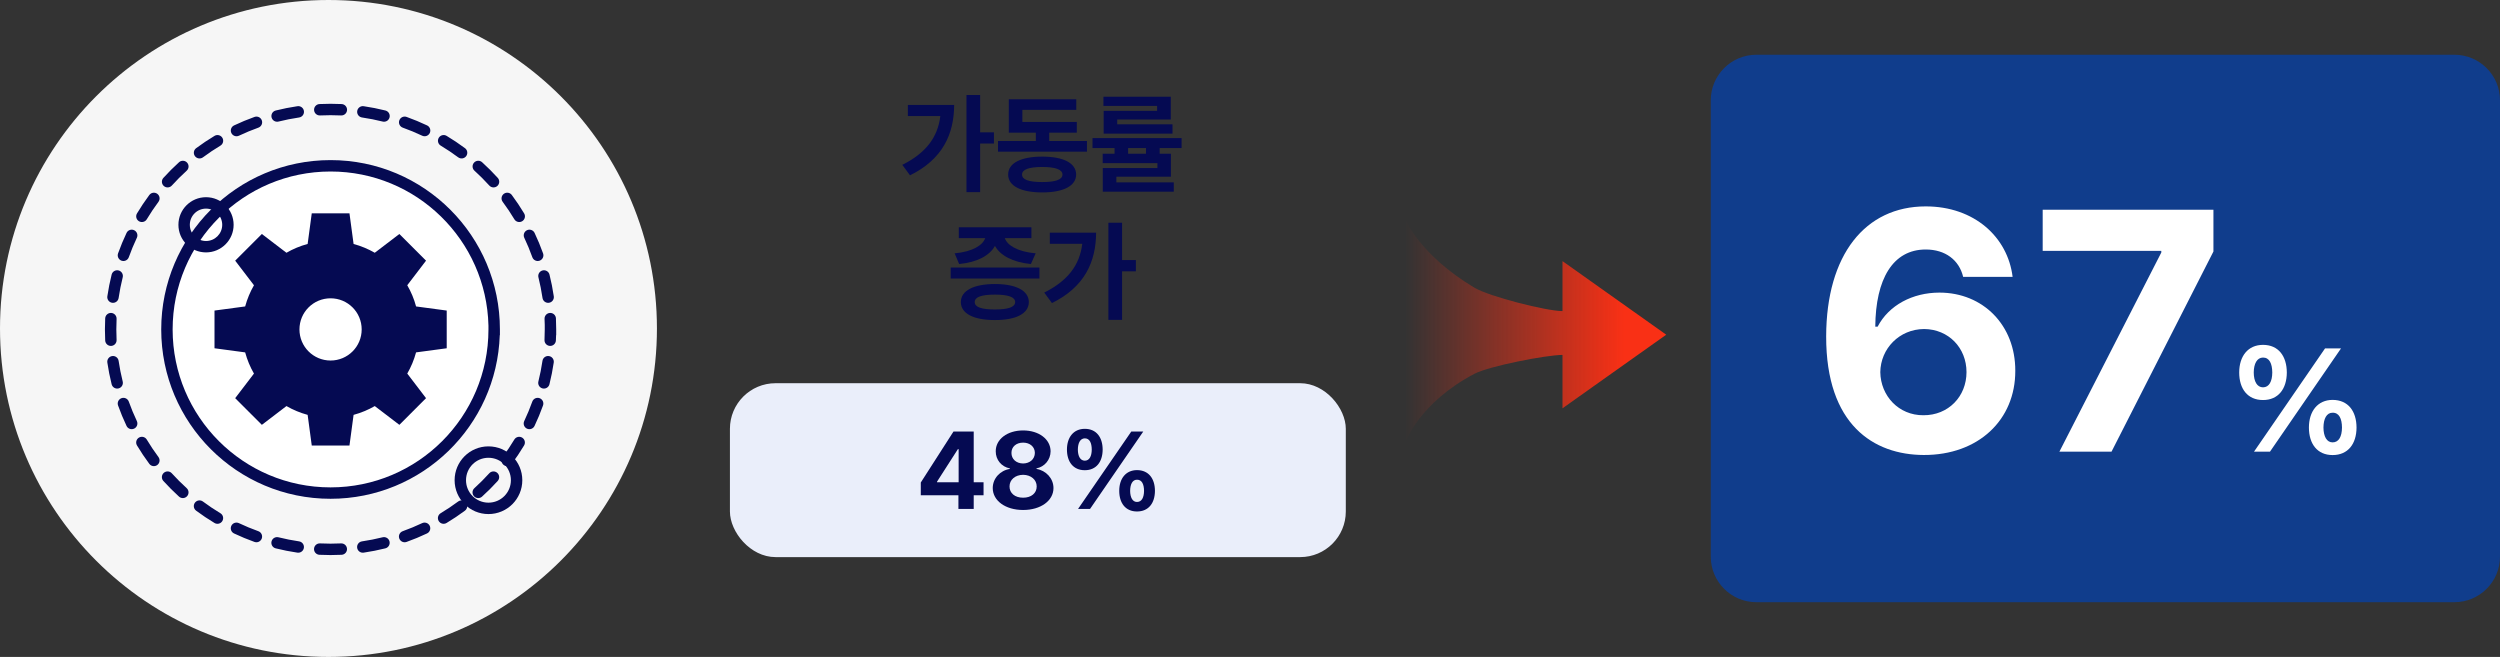
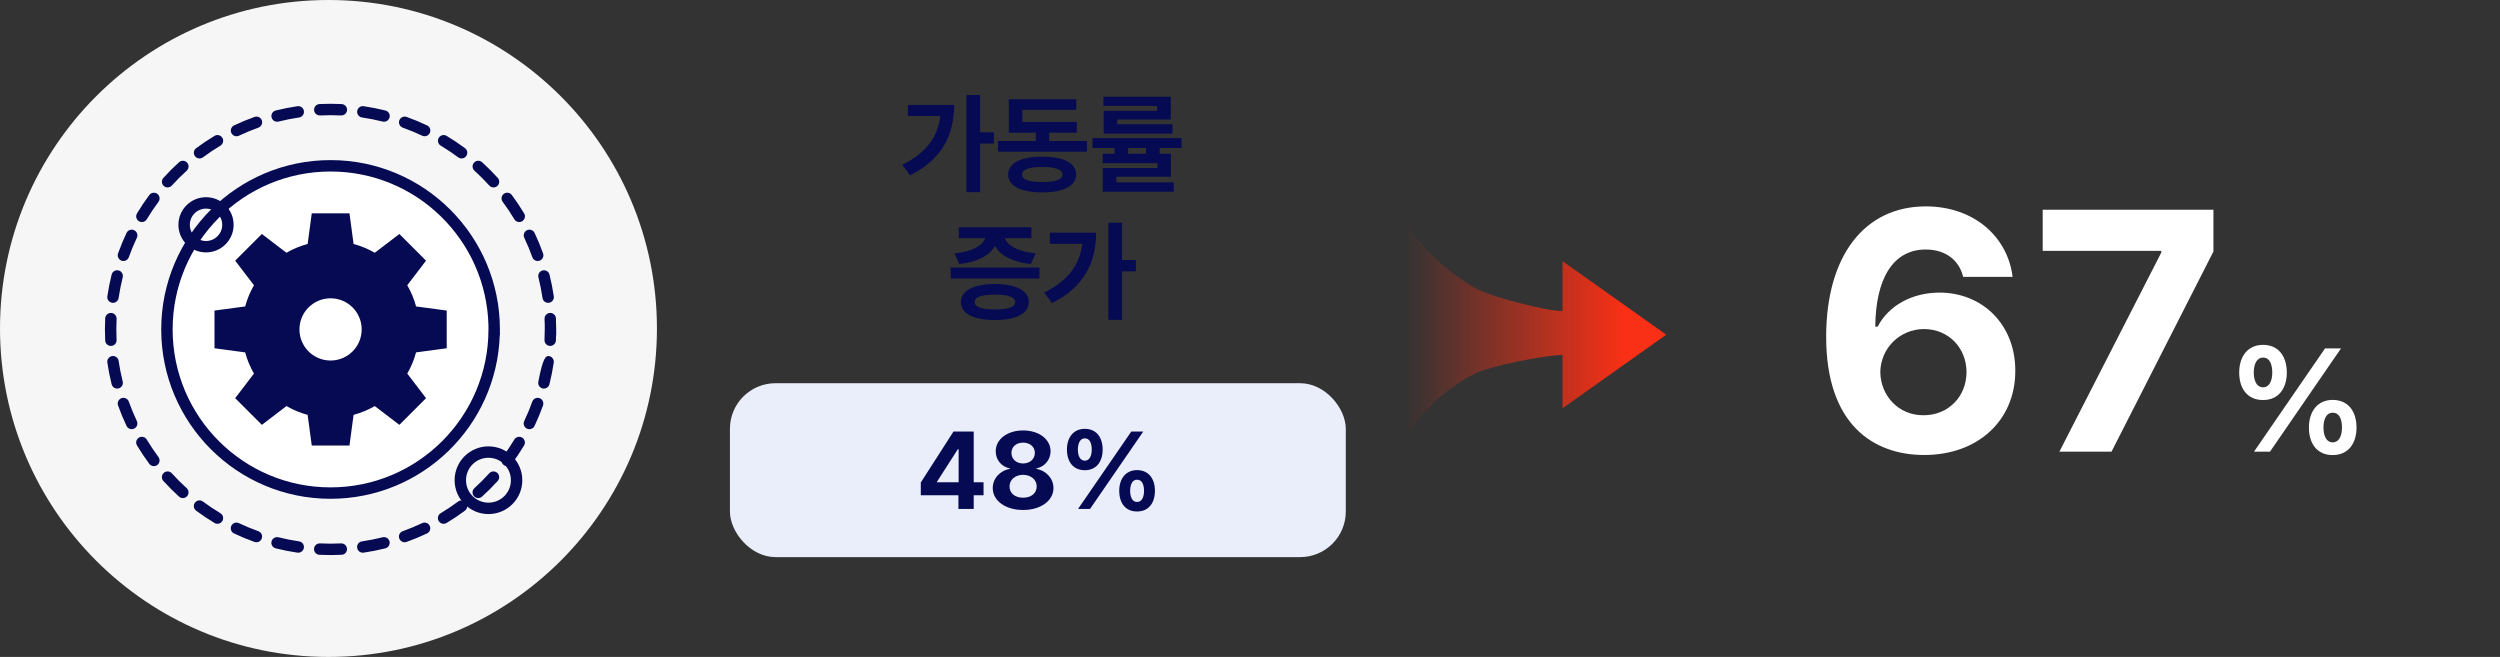
<svg xmlns="http://www.w3.org/2000/svg" width="548" height="144" viewBox="0 0 548 144" fill="none">
  <rect x="0" y="0" width="548" height="144" fill="#333333" stroke="none" />
  <path d="M245.961 48.828V57.008H248.984V59.469H245.961V70.109H242.961V48.828H245.961ZM228.898 64.133C233.949 61.602 236.668 58.203 237.23 53.445H230.117V51.008H240.266C240.242 57.383 237.758 62.902 230.586 66.43L228.898 64.133Z" fill="#050A52" />
  <path d="M227.844 58.648V61.062H208.391V58.648H227.844ZM209.258 55.531C213.266 55.168 215.457 53.703 215.949 52.203H210.172V49.812H226.086V52.203H220.262C220.742 53.691 222.922 55.168 227.023 55.531L225.969 57.875C221.938 57.488 219.23 55.965 218.094 53.902C216.969 55.965 214.285 57.488 210.242 57.875L209.258 55.531ZM210.617 66.219C210.617 63.711 213.43 62.258 218.094 62.258C222.723 62.258 225.5 63.711 225.523 66.219C225.5 68.738 222.723 70.168 218.094 70.156C213.43 70.168 210.617 68.738 210.617 66.219ZM213.664 66.219C213.652 67.32 215.141 67.836 218.094 67.836C220.988 67.836 222.512 67.32 222.523 66.219C222.512 65.106 220.988 64.578 218.094 64.578C215.141 64.578 213.652 65.106 213.664 66.219Z" fill="#050A52" />
  <path d="M259.004 30.273V32.453H254.199V33.695H256.66V38.734H244.707V39.977H257.293V42.016H241.73V36.836H253.707V35.758H241.707V33.695H244.309V32.453H239.48V30.273H259.004ZM241.871 23.219V21.203H256.637V26.195H244.895V27.25H257.012V29.289H241.918V24.297H253.637V23.219H241.871ZM247.285 33.695H251.199V32.453H247.285V33.695Z" fill="#050A52" />
  <path d="M238.262 30.906V33.25H218.762V30.906H227.059V29.078H221.129V21.766H235.918V24.086H224.105V26.734H236.035V29.078H229.988V30.906H238.262ZM220.988 38.266C220.988 35.734 223.801 34.328 228.465 34.328C233.094 34.328 235.871 35.734 235.895 38.266C235.871 40.762 233.094 42.18 228.465 42.18C223.801 42.18 220.988 40.762 220.988 38.266ZM224.035 38.266C224.023 39.379 225.512 39.906 228.465 39.906C231.359 39.906 232.883 39.379 232.895 38.266C232.883 37.164 231.359 36.602 228.465 36.602C225.512 36.602 224.023 37.164 224.035 38.266Z" fill="#050A52" />
  <path d="M214.848 20.828V29.008H217.871V31.469H214.848V42.109H211.848V20.828H214.848ZM197.785 36.133C202.836 33.602 205.555 30.203 206.117 25.445H199.004V23.008H209.152C209.129 29.383 206.645 34.902 199.473 38.43L197.785 36.133Z" fill="#050A52" />
  <rect x="160" y="84" width="135" height="38.117" rx="10" fill="#EAEEFA" />
  <path d="M237.789 103.07C235.246 103.07 233.875 101.219 233.875 98.547C233.875 95.863 235.316 94 237.789 94C240.332 94 241.691 95.863 241.703 98.547C241.691 101.242 240.297 103.07 237.789 103.07ZM236.266 98.547C236.277 100.012 236.805 100.973 237.789 100.984C238.797 100.973 239.301 100.012 239.312 98.547C239.301 97.082 238.844 96.086 237.789 96.086C236.793 96.098 236.277 97.106 236.266 98.547ZM236.312 111.555L247.984 94.586H250.609L238.938 111.555H236.312ZM245.336 107.594C245.336 104.91 246.777 103.059 249.227 103.047C251.793 103.059 253.152 104.91 253.164 107.594C253.152 110.289 251.758 112.117 249.227 112.117C246.707 112.117 245.336 110.266 245.336 107.594ZM247.727 107.594C247.738 109.059 248.266 110.031 249.227 110.031C250.258 110.031 250.762 109.059 250.773 107.594C250.762 106.129 250.293 105.133 249.227 105.156C248.242 105.145 247.738 106.152 247.727 107.594Z" fill="#050A52" />
  <path d="M224.266 111.789C220.387 111.789 217.609 109.75 217.609 106.984C217.609 104.852 219.25 103.117 221.359 102.789V102.672C219.52 102.32 218.254 100.785 218.266 98.922C218.254 96.285 220.797 94.352 224.266 94.352C227.734 94.352 230.277 96.285 230.289 98.922C230.277 100.785 228.977 102.32 227.195 102.672V102.789C229.258 103.117 230.922 104.852 230.922 106.984C230.922 109.75 228.133 111.789 224.266 111.789ZM221.289 106.633C221.277 108.086 222.473 109.105 224.266 109.094C226.059 109.105 227.254 108.086 227.242 106.633C227.254 105.168 225.988 104.09 224.266 104.078C222.543 104.09 221.277 105.156 221.289 106.633ZM221.711 99.273C221.699 100.633 222.766 101.582 224.266 101.594C225.754 101.582 226.832 100.633 226.844 99.273C226.832 97.949 225.777 97.023 224.266 97.023C222.742 97.023 221.699 97.949 221.711 99.273Z" fill="#050A52" />
  <path d="M201.836 108.555V105.766L209.008 94.586H213.438V105.719H215.594V108.555H213.438V111.555H210.086V108.555H201.836ZM205.398 105.719H210.133V98.453H209.969L205.398 105.578V105.719Z" fill="#050A52" />
-   <path d="M375 22C375 16.477 379.477 12 385 12H538C543.523 12 548 16.477 548 22V122C548 127.523 543.523 132 538 132H385C379.477 132 375 127.523 375 122V22Z" fill="#103D8C" />
  <path d="M496.052 87.688C492.661 87.688 490.833 85.219 490.833 81.656C490.833 78.078 492.755 75.594 496.052 75.594C499.442 75.594 501.255 78.078 501.271 81.656C501.255 85.25 499.396 87.688 496.052 87.688ZM494.021 81.656C494.036 83.609 494.739 84.891 496.052 84.906C497.396 84.891 498.067 83.609 498.083 81.656C498.067 79.703 497.458 78.375 496.052 78.375C494.724 78.391 494.036 79.734 494.021 81.656ZM494.083 99L509.646 76.375H513.146L497.583 99H494.083ZM506.114 93.719C506.114 90.141 508.036 87.672 511.302 87.656C514.724 87.672 516.536 90.141 516.552 93.719C516.536 97.312 514.677 99.75 511.302 99.75C507.942 99.75 506.114 97.281 506.114 93.719ZM509.302 93.719C509.317 95.672 510.021 96.969 511.302 96.969C512.677 96.969 513.349 95.672 513.364 93.719C513.349 91.766 512.724 90.438 511.302 90.469C509.989 90.453 509.317 91.797 509.302 93.719Z" fill="white" />
  <path d="M451.419 99.004L473.758 55.352V54.985H447.757V45.977H485.184V55.132L462.845 99.004H451.419Z" fill="white" />
  <path d="M421.683 99.734C410.733 99.698 400.259 93.143 400.296 73.733C400.332 55.826 408.865 45.242 422.122 45.242C432.779 45.242 440.103 51.98 441.165 60.696H430.325C429.446 56.998 426.407 54.69 422.122 54.69C414.908 54.69 411.136 61.172 411.062 71.609H411.575C414.029 66.885 419.266 64.139 425.125 64.139C434.683 64.139 441.788 71.28 441.751 81.277C441.788 92.044 433.658 99.771 421.683 99.734ZM412.161 81.57C412.234 86.77 416.189 91.055 421.609 91.019C427.066 91.055 431.058 86.917 431.058 81.57C431.058 76.26 427.139 72.159 421.756 72.122C416.336 72.159 412.234 76.407 412.161 81.57Z" fill="white" />
  <path d="M323.169 81.949C326.442 80.229 339 77.799 342.5 77.799L342.5 89.5L365.237 73.368L342.5 57.237L342.5 68.191C339 68.191 326.447 65.014 323.169 63.051C311.087 55.808 308 48 308 48L308 97C308 97 311.11 88.286 323.169 81.949Z" fill="url(#paint0_linear_541_766)" />
  <path d="M144 72C144 111.765 111.765 144 72 144C32.236 144 0 111.765 0 72C0 32.236 32.236 0 72 0C111.765 0 144 32.236 144 72Z" fill="#F6F6F6" />
-   <path fill-rule="evenodd" clip-rule="evenodd" d="M72.46 25.25C71.687 25.25 70.918 25.269 70.154 25.306C69.464 25.339 68.878 24.807 68.845 24.117C68.812 23.428 69.344 22.842 70.033 22.808C70.837 22.77 71.646 22.75 72.46 22.75C73.274 22.75 74.083 22.77 74.887 22.808C75.576 22.842 76.109 23.428 76.075 24.117C76.042 24.807 75.456 25.339 74.766 25.306C74.002 25.269 73.233 25.25 72.46 25.25ZM78.3 24.334C78.4 23.651 79.036 23.178 79.719 23.279C81.333 23.516 82.922 23.831 84.481 24.221C85.151 24.388 85.559 25.067 85.391 25.736C85.224 26.406 84.546 26.814 83.876 26.646C82.396 26.277 80.887 25.977 79.355 25.752C78.672 25.652 78.2 25.017 78.3 24.334ZM66.62 24.334C66.721 25.017 66.248 25.652 65.565 25.752C64.033 25.978 62.525 26.277 61.045 26.647C60.375 26.814 59.696 26.407 59.529 25.737C59.362 25.067 59.769 24.389 60.439 24.221C61.999 23.832 63.587 23.516 65.202 23.279C65.885 23.178 66.52 23.651 66.62 24.334ZM87.53 26.384C87.763 25.734 88.478 25.396 89.128 25.628C90.659 26.176 92.156 26.797 93.613 27.488C94.237 27.783 94.503 28.528 94.208 29.152C93.912 29.776 93.167 30.042 92.543 29.747C91.16 29.092 89.739 28.502 88.286 27.982C87.636 27.75 87.298 27.034 87.53 26.384ZM57.391 26.385C57.623 27.035 57.285 27.75 56.635 27.983C55.181 28.503 53.761 29.093 52.378 29.748C51.754 30.044 51.009 29.777 50.713 29.154C50.418 28.53 50.684 27.784 51.308 27.489C52.765 26.798 54.261 26.177 55.792 25.629C56.442 25.396 57.158 25.735 57.391 26.385ZM96.178 30.207C96.533 29.616 97.301 29.424 97.893 29.779C99.283 30.614 100.629 31.516 101.927 32.479C102.481 32.891 102.596 33.674 102.185 34.228C101.773 34.782 100.99 34.898 100.436 34.486C99.204 33.571 97.926 32.715 96.606 31.922C96.014 31.567 95.822 30.799 96.178 30.207ZM48.744 30.209C49.099 30.8 48.907 31.568 48.316 31.924C46.995 32.717 45.718 33.573 44.486 34.488C43.931 34.9 43.149 34.784 42.737 34.23C42.325 33.676 42.441 32.893 42.995 32.481C44.292 31.518 45.638 30.616 47.028 29.781C47.62 29.425 48.388 29.617 48.744 30.209ZM103.912 35.647C104.375 35.136 105.166 35.097 105.677 35.561C106.876 36.648 108.022 37.794 109.109 38.993C109.573 39.504 109.534 40.295 109.023 40.758C108.512 41.222 107.721 41.184 107.257 40.672C106.225 39.533 105.137 38.445 103.998 37.413C103.486 36.949 103.448 36.158 103.912 35.647ZM41.01 35.649C41.474 36.16 41.435 36.951 40.924 37.414C39.785 38.447 38.697 39.535 37.665 40.674C37.201 41.185 36.41 41.224 35.899 40.76C35.388 40.297 35.349 39.506 35.813 38.995C36.9 37.795 38.046 36.65 39.245 35.562C39.756 35.099 40.547 35.137 41.01 35.649ZM110.442 42.485C110.996 42.074 111.779 42.189 112.191 42.743C113.154 44.041 114.056 45.387 114.891 46.777C115.246 47.369 115.055 48.137 114.463 48.492C113.871 48.848 113.103 48.656 112.748 48.064C111.955 46.744 111.099 45.466 110.184 44.234C109.772 43.68 109.888 42.897 110.442 42.485ZM34.48 42.487C35.035 42.898 35.15 43.681 34.738 44.236C33.823 45.468 32.967 46.746 32.174 48.066C31.819 48.658 31.051 48.849 30.459 48.494C29.867 48.138 29.676 47.37 30.031 46.779C30.866 45.388 31.768 44.042 32.731 42.745C33.143 42.191 33.926 42.075 34.48 42.487ZM115.518 50.462C116.142 50.167 116.887 50.433 117.182 51.057C117.873 52.514 118.494 54.011 119.042 55.542C119.274 56.192 118.936 56.907 118.286 57.14C117.636 57.372 116.92 57.034 116.688 56.384C116.168 54.931 115.578 53.51 114.923 52.127C114.628 51.503 114.894 50.758 115.518 50.462ZM29.404 50.463C30.028 50.759 30.294 51.504 29.998 52.128C29.343 53.511 28.753 54.932 28.233 56.385C28.001 57.035 27.285 57.373 26.635 57.141C25.985 56.908 25.647 56.192 25.879 55.542C26.427 54.011 27.049 52.515 27.739 51.058C28.035 50.434 28.78 50.168 29.404 50.463ZM118.934 59.279C119.603 59.111 120.282 59.519 120.449 60.189C120.839 61.748 121.154 63.337 121.391 64.951C121.492 65.634 121.019 66.269 120.336 66.37C119.653 66.47 119.018 65.998 118.918 65.315C118.692 63.783 118.393 62.274 118.024 60.794C117.856 60.124 118.264 59.446 118.934 59.279ZM25.987 59.279C26.657 59.446 27.064 60.125 26.897 60.795C26.527 62.275 26.228 63.783 26.003 65.316C25.902 65.999 25.267 66.471 24.584 66.37C23.901 66.27 23.429 65.635 23.529 64.952C23.767 63.337 24.082 61.749 24.471 60.189C24.639 59.519 25.317 59.112 25.987 59.279ZM120.553 68.595C121.242 68.561 121.828 69.094 121.861 69.783C121.9 70.587 121.92 71.396 121.92 72.21V73.46H121.895C121.885 73.853 121.87 74.246 121.851 74.637C121.818 75.326 121.232 75.858 120.543 75.825C119.853 75.792 119.321 75.206 119.354 74.516C119.391 73.752 119.41 72.983 119.41 72.21V71.231C119.401 70.787 119.386 70.344 119.364 69.904C119.331 69.214 119.863 68.628 120.553 68.595ZM24.367 68.595C25.057 68.628 25.589 69.214 25.556 69.904C25.519 70.668 25.5 71.437 25.5 72.21C25.5 72.983 25.519 73.752 25.556 74.516C25.589 75.206 25.057 75.791 24.367 75.825C23.678 75.858 23.092 75.326 23.058 74.637C23.02 73.832 23 73.023 23 72.21C23 71.396 23.02 70.587 23.058 69.783C23.092 69.094 23.678 68.562 24.367 68.595ZM24.584 78.049C25.267 77.949 25.902 78.421 26.002 79.104C26.227 80.636 26.527 82.144 26.896 83.624C27.063 84.294 26.656 84.973 25.986 85.14C25.316 85.307 24.638 84.9 24.471 84.23C24.081 82.67 23.766 81.082 23.529 79.468C23.428 78.785 23.901 78.15 24.584 78.049ZM120.326 78.05C121.009 78.15 121.481 78.785 121.381 79.468C121.143 81.082 120.828 82.671 120.438 84.231C120.271 84.901 119.593 85.308 118.923 85.141C118.253 84.974 117.846 84.295 118.013 83.625C118.383 82.145 118.682 80.637 118.908 79.105C119.008 78.421 119.643 77.949 120.326 78.05ZM26.634 87.278C27.284 87.046 27.999 87.384 28.232 88.034C28.752 89.487 29.341 90.908 29.996 92.291C30.291 92.915 30.025 93.66 29.401 93.955C28.777 94.251 28.032 93.985 27.737 93.361C27.047 91.904 26.425 90.407 25.878 88.876C25.645 88.226 25.984 87.511 26.634 87.278ZM118.275 87.279C118.925 87.512 119.263 88.228 119.031 88.878C118.483 90.409 117.861 91.905 117.171 93.362C116.875 93.986 116.13 94.252 115.506 93.957C114.882 93.661 114.616 92.916 114.912 92.292C115.567 90.909 116.157 89.488 116.677 88.035C116.909 87.385 117.625 87.047 118.275 87.279ZM30.456 95.925C31.048 95.57 31.816 95.761 32.171 96.353C32.964 97.674 33.819 98.952 34.734 100.183C35.146 100.738 35.03 101.521 34.476 101.932C33.922 102.344 33.139 102.228 32.727 101.674C31.764 100.377 30.863 99.031 30.028 97.64C29.672 97.048 29.864 96.28 30.456 95.925ZM114.451 95.926C115.043 96.282 115.234 97.05 114.879 97.641C114.044 99.032 113.142 100.378 112.179 101.675C111.767 102.229 110.984 102.345 110.43 101.933C109.876 101.521 109.76 100.738 110.172 100.184C111.087 98.953 111.943 97.674 112.736 96.354C113.091 95.762 113.859 95.571 114.451 95.926ZM35.894 103.659C36.405 103.195 37.196 103.234 37.659 103.745C38.692 104.884 39.78 105.972 40.918 107.005C41.429 107.469 41.468 108.26 41.004 108.771C40.54 109.282 39.75 109.321 39.238 108.857C38.04 107.769 36.894 106.624 35.807 105.424C35.344 104.913 35.382 104.122 35.894 103.659ZM109.011 103.66C109.522 104.123 109.561 104.914 109.097 105.425C108.01 106.624 106.864 107.77 105.665 108.857C105.154 109.321 104.363 109.283 103.9 108.771C103.436 108.26 103.475 107.469 103.986 107.006C105.125 105.973 106.213 104.885 107.245 103.746C107.709 103.235 108.5 103.196 109.011 103.66ZM42.73 110.189C43.142 109.635 43.925 109.52 44.479 109.932C45.711 110.847 46.988 111.703 48.308 112.496C48.9 112.852 49.092 113.62 48.736 114.211C48.38 114.803 47.613 114.995 47.021 114.639C45.63 113.804 44.285 112.902 42.988 111.938C42.434 111.527 42.318 110.744 42.73 110.189ZM102.173 110.19C102.585 110.744 102.469 111.527 101.915 111.939C100.618 112.902 99.272 113.804 97.882 114.639C97.29 114.995 96.522 114.803 96.166 114.211C95.811 113.619 96.002 112.852 96.594 112.496C97.915 111.703 99.192 110.847 100.424 109.932C100.978 109.52 101.761 109.636 102.173 110.19ZM94.197 115.266C94.492 115.89 94.226 116.636 93.602 116.931C92.145 117.622 90.649 118.243 89.118 118.791C88.468 119.024 87.752 118.685 87.519 118.035C87.287 117.385 87.625 116.67 88.275 116.437C89.728 115.917 91.149 115.327 92.532 114.672C93.156 114.376 93.901 114.643 94.197 115.266ZM50.705 115.266C51.001 114.643 51.746 114.376 52.37 114.672C53.753 115.327 55.173 115.917 56.626 116.437C57.276 116.67 57.614 117.385 57.382 118.035C57.149 118.685 56.434 119.024 55.784 118.791C54.253 118.243 52.757 117.622 51.3 116.931C50.676 116.636 50.41 115.89 50.705 115.266ZM85.381 118.683C85.548 119.353 85.141 120.031 84.471 120.199C82.911 120.588 81.323 120.904 79.708 121.141C79.025 121.241 78.39 120.769 78.29 120.086C78.189 119.403 78.662 118.768 79.345 118.668C80.877 118.442 82.385 118.143 83.865 117.773C84.535 117.606 85.214 118.013 85.381 118.683ZM59.52 118.683C59.687 118.013 60.366 117.606 61.036 117.773C62.516 118.143 64.024 118.442 65.556 118.668C66.239 118.768 66.711 119.403 66.611 120.086C66.51 120.769 65.875 121.242 65.192 121.141C63.578 120.904 61.989 120.588 60.43 120.199C59.76 120.032 59.353 119.353 59.52 118.683ZM76.065 120.303C76.098 120.992 75.566 121.578 74.877 121.611C74.073 121.65 73.264 121.67 72.45 121.67C71.636 121.67 70.827 121.65 70.023 121.611C69.334 121.578 68.802 120.992 68.835 120.303C68.868 119.613 69.454 119.081 70.144 119.114C70.908 119.151 71.677 119.17 72.45 119.17C73.223 119.17 73.992 119.151 74.756 119.114C75.446 119.081 76.032 119.613 76.065 120.303Z" fill="#050A52" />
+   <path fill-rule="evenodd" clip-rule="evenodd" d="M72.46 25.25C71.687 25.25 70.918 25.269 70.154 25.306C69.464 25.339 68.878 24.807 68.845 24.117C68.812 23.428 69.344 22.842 70.033 22.808C70.837 22.77 71.646 22.75 72.46 22.75C73.274 22.75 74.083 22.77 74.887 22.808C75.576 22.842 76.109 23.428 76.075 24.117C76.042 24.807 75.456 25.339 74.766 25.306C74.002 25.269 73.233 25.25 72.46 25.25ZM78.3 24.334C78.4 23.651 79.036 23.178 79.719 23.279C81.333 23.516 82.922 23.831 84.481 24.221C85.151 24.388 85.559 25.067 85.391 25.736C85.224 26.406 84.546 26.814 83.876 26.646C82.396 26.277 80.887 25.977 79.355 25.752C78.672 25.652 78.2 25.017 78.3 24.334ZM66.62 24.334C66.721 25.017 66.248 25.652 65.565 25.752C64.033 25.978 62.525 26.277 61.045 26.647C60.375 26.814 59.696 26.407 59.529 25.737C59.362 25.067 59.769 24.389 60.439 24.221C61.999 23.832 63.587 23.516 65.202 23.279C65.885 23.178 66.52 23.651 66.62 24.334ZM87.53 26.384C87.763 25.734 88.478 25.396 89.128 25.628C90.659 26.176 92.156 26.797 93.613 27.488C94.237 27.783 94.503 28.528 94.208 29.152C93.912 29.776 93.167 30.042 92.543 29.747C91.16 29.092 89.739 28.502 88.286 27.982C87.636 27.75 87.298 27.034 87.53 26.384ZM57.391 26.385C57.623 27.035 57.285 27.75 56.635 27.983C55.181 28.503 53.761 29.093 52.378 29.748C51.754 30.044 51.009 29.777 50.713 29.154C50.418 28.53 50.684 27.784 51.308 27.489C52.765 26.798 54.261 26.177 55.792 25.629C56.442 25.396 57.158 25.735 57.391 26.385ZM96.178 30.207C96.533 29.616 97.301 29.424 97.893 29.779C99.283 30.614 100.629 31.516 101.927 32.479C102.481 32.891 102.596 33.674 102.185 34.228C101.773 34.782 100.99 34.898 100.436 34.486C99.204 33.571 97.926 32.715 96.606 31.922C96.014 31.567 95.822 30.799 96.178 30.207ZM48.744 30.209C49.099 30.8 48.907 31.568 48.316 31.924C46.995 32.717 45.718 33.573 44.486 34.488C43.931 34.9 43.149 34.784 42.737 34.23C42.325 33.676 42.441 32.893 42.995 32.481C44.292 31.518 45.638 30.616 47.028 29.781C47.62 29.425 48.388 29.617 48.744 30.209ZM103.912 35.647C104.375 35.136 105.166 35.097 105.677 35.561C106.876 36.648 108.022 37.794 109.109 38.993C109.573 39.504 109.534 40.295 109.023 40.758C108.512 41.222 107.721 41.184 107.257 40.672C106.225 39.533 105.137 38.445 103.998 37.413C103.486 36.949 103.448 36.158 103.912 35.647ZM41.01 35.649C41.474 36.16 41.435 36.951 40.924 37.414C39.785 38.447 38.697 39.535 37.665 40.674C37.201 41.185 36.41 41.224 35.899 40.76C35.388 40.297 35.349 39.506 35.813 38.995C36.9 37.795 38.046 36.65 39.245 35.562C39.756 35.099 40.547 35.137 41.01 35.649ZM110.442 42.485C110.996 42.074 111.779 42.189 112.191 42.743C113.154 44.041 114.056 45.387 114.891 46.777C115.246 47.369 115.055 48.137 114.463 48.492C113.871 48.848 113.103 48.656 112.748 48.064C111.955 46.744 111.099 45.466 110.184 44.234C109.772 43.68 109.888 42.897 110.442 42.485ZM34.48 42.487C35.035 42.898 35.15 43.681 34.738 44.236C33.823 45.468 32.967 46.746 32.174 48.066C31.819 48.658 31.051 48.849 30.459 48.494C29.867 48.138 29.676 47.37 30.031 46.779C30.866 45.388 31.768 44.042 32.731 42.745C33.143 42.191 33.926 42.075 34.48 42.487ZM115.518 50.462C116.142 50.167 116.887 50.433 117.182 51.057C117.873 52.514 118.494 54.011 119.042 55.542C119.274 56.192 118.936 56.907 118.286 57.14C117.636 57.372 116.92 57.034 116.688 56.384C116.168 54.931 115.578 53.51 114.923 52.127C114.628 51.503 114.894 50.758 115.518 50.462ZM29.404 50.463C30.028 50.759 30.294 51.504 29.998 52.128C29.343 53.511 28.753 54.932 28.233 56.385C28.001 57.035 27.285 57.373 26.635 57.141C25.985 56.908 25.647 56.192 25.879 55.542C26.427 54.011 27.049 52.515 27.739 51.058C28.035 50.434 28.78 50.168 29.404 50.463ZM118.934 59.279C119.603 59.111 120.282 59.519 120.449 60.189C120.839 61.748 121.154 63.337 121.391 64.951C121.492 65.634 121.019 66.269 120.336 66.37C119.653 66.47 119.018 65.998 118.918 65.315C118.692 63.783 118.393 62.274 118.024 60.794C117.856 60.124 118.264 59.446 118.934 59.279ZM25.987 59.279C26.657 59.446 27.064 60.125 26.897 60.795C26.527 62.275 26.228 63.783 26.003 65.316C25.902 65.999 25.267 66.471 24.584 66.37C23.901 66.27 23.429 65.635 23.529 64.952C23.767 63.337 24.082 61.749 24.471 60.189C24.639 59.519 25.317 59.112 25.987 59.279ZM120.553 68.595C121.242 68.561 121.828 69.094 121.861 69.783C121.9 70.587 121.92 71.396 121.92 72.21V73.46H121.895C121.885 73.853 121.87 74.246 121.851 74.637C121.818 75.326 121.232 75.858 120.543 75.825C119.853 75.792 119.321 75.206 119.354 74.516C119.391 73.752 119.41 72.983 119.41 72.21V71.231C119.401 70.787 119.386 70.344 119.364 69.904C119.331 69.214 119.863 68.628 120.553 68.595ZM24.367 68.595C25.057 68.628 25.589 69.214 25.556 69.904C25.519 70.668 25.5 71.437 25.5 72.21C25.5 72.983 25.519 73.752 25.556 74.516C25.589 75.206 25.057 75.791 24.367 75.825C23.678 75.858 23.092 75.326 23.058 74.637C23.02 73.832 23 73.023 23 72.21C23 71.396 23.02 70.587 23.058 69.783C23.092 69.094 23.678 68.562 24.367 68.595ZM24.584 78.049C25.267 77.949 25.902 78.421 26.002 79.104C26.227 80.636 26.527 82.144 26.896 83.624C27.063 84.294 26.656 84.973 25.986 85.14C25.316 85.307 24.638 84.9 24.471 84.23C24.081 82.67 23.766 81.082 23.529 79.468C23.428 78.785 23.901 78.15 24.584 78.049ZM120.326 78.05C121.009 78.15 121.481 78.785 121.381 79.468C121.143 81.082 120.828 82.671 120.438 84.231C120.271 84.901 119.593 85.308 118.923 85.141C118.253 84.974 117.846 84.295 118.013 83.625C119.008 78.421 119.643 77.949 120.326 78.05ZM26.634 87.278C27.284 87.046 27.999 87.384 28.232 88.034C28.752 89.487 29.341 90.908 29.996 92.291C30.291 92.915 30.025 93.66 29.401 93.955C28.777 94.251 28.032 93.985 27.737 93.361C27.047 91.904 26.425 90.407 25.878 88.876C25.645 88.226 25.984 87.511 26.634 87.278ZM118.275 87.279C118.925 87.512 119.263 88.228 119.031 88.878C118.483 90.409 117.861 91.905 117.171 93.362C116.875 93.986 116.13 94.252 115.506 93.957C114.882 93.661 114.616 92.916 114.912 92.292C115.567 90.909 116.157 89.488 116.677 88.035C116.909 87.385 117.625 87.047 118.275 87.279ZM30.456 95.925C31.048 95.57 31.816 95.761 32.171 96.353C32.964 97.674 33.819 98.952 34.734 100.183C35.146 100.738 35.03 101.521 34.476 101.932C33.922 102.344 33.139 102.228 32.727 101.674C31.764 100.377 30.863 99.031 30.028 97.64C29.672 97.048 29.864 96.28 30.456 95.925ZM114.451 95.926C115.043 96.282 115.234 97.05 114.879 97.641C114.044 99.032 113.142 100.378 112.179 101.675C111.767 102.229 110.984 102.345 110.43 101.933C109.876 101.521 109.76 100.738 110.172 100.184C111.087 98.953 111.943 97.674 112.736 96.354C113.091 95.762 113.859 95.571 114.451 95.926ZM35.894 103.659C36.405 103.195 37.196 103.234 37.659 103.745C38.692 104.884 39.78 105.972 40.918 107.005C41.429 107.469 41.468 108.26 41.004 108.771C40.54 109.282 39.75 109.321 39.238 108.857C38.04 107.769 36.894 106.624 35.807 105.424C35.344 104.913 35.382 104.122 35.894 103.659ZM109.011 103.66C109.522 104.123 109.561 104.914 109.097 105.425C108.01 106.624 106.864 107.77 105.665 108.857C105.154 109.321 104.363 109.283 103.9 108.771C103.436 108.26 103.475 107.469 103.986 107.006C105.125 105.973 106.213 104.885 107.245 103.746C107.709 103.235 108.5 103.196 109.011 103.66ZM42.73 110.189C43.142 109.635 43.925 109.52 44.479 109.932C45.711 110.847 46.988 111.703 48.308 112.496C48.9 112.852 49.092 113.62 48.736 114.211C48.38 114.803 47.613 114.995 47.021 114.639C45.63 113.804 44.285 112.902 42.988 111.938C42.434 111.527 42.318 110.744 42.73 110.189ZM102.173 110.19C102.585 110.744 102.469 111.527 101.915 111.939C100.618 112.902 99.272 113.804 97.882 114.639C97.29 114.995 96.522 114.803 96.166 114.211C95.811 113.619 96.002 112.852 96.594 112.496C97.915 111.703 99.192 110.847 100.424 109.932C100.978 109.52 101.761 109.636 102.173 110.19ZM94.197 115.266C94.492 115.89 94.226 116.636 93.602 116.931C92.145 117.622 90.649 118.243 89.118 118.791C88.468 119.024 87.752 118.685 87.519 118.035C87.287 117.385 87.625 116.67 88.275 116.437C89.728 115.917 91.149 115.327 92.532 114.672C93.156 114.376 93.901 114.643 94.197 115.266ZM50.705 115.266C51.001 114.643 51.746 114.376 52.37 114.672C53.753 115.327 55.173 115.917 56.626 116.437C57.276 116.67 57.614 117.385 57.382 118.035C57.149 118.685 56.434 119.024 55.784 118.791C54.253 118.243 52.757 117.622 51.3 116.931C50.676 116.636 50.41 115.89 50.705 115.266ZM85.381 118.683C85.548 119.353 85.141 120.031 84.471 120.199C82.911 120.588 81.323 120.904 79.708 121.141C79.025 121.241 78.39 120.769 78.29 120.086C78.189 119.403 78.662 118.768 79.345 118.668C80.877 118.442 82.385 118.143 83.865 117.773C84.535 117.606 85.214 118.013 85.381 118.683ZM59.52 118.683C59.687 118.013 60.366 117.606 61.036 117.773C62.516 118.143 64.024 118.442 65.556 118.668C66.239 118.768 66.711 119.403 66.611 120.086C66.51 120.769 65.875 121.242 65.192 121.141C63.578 120.904 61.989 120.588 60.43 120.199C59.76 120.032 59.353 119.353 59.52 118.683ZM76.065 120.303C76.098 120.992 75.566 121.578 74.877 121.611C74.073 121.65 73.264 121.67 72.45 121.67C71.636 121.67 70.827 121.65 70.023 121.611C69.334 121.578 68.802 120.992 68.835 120.303C68.868 119.613 69.454 119.081 70.144 119.114C70.908 119.151 71.677 119.17 72.45 119.17C73.223 119.17 73.992 119.151 74.756 119.114C75.446 119.081 76.032 119.613 76.065 120.303Z" fill="#050A52" />
  <path d="M108.32 72.214C108.32 92.024 92.26 108.084 72.45 108.084C52.64 108.084 36.59 92.014 36.59 72.214C36.59 52.414 52.65 36.344 72.46 36.344C92.27 36.344 108.33 52.404 108.33 72.214H108.32Z" fill="white" />
  <path fill-rule="evenodd" clip-rule="evenodd" d="M72.46 37.594C53.34 37.594 37.84 53.104 37.84 72.214C37.84 91.324 53.331 106.834 72.45 106.834C91.57 106.834 107.07 91.333 107.07 72.214V71.373C106.623 52.642 91.299 37.594 72.46 37.594ZM109.549 73.464H109.58V72.214C109.58 51.713 92.96 35.094 72.46 35.094C51.959 35.094 35.34 51.724 35.34 72.214C35.34 92.703 51.949 109.334 72.45 109.334C92.532 109.334 108.89 93.385 109.549 73.464Z" fill="#050A52" />
  <path d="M90.19 76.118L96.67 75.248V69.168L90.19 68.298C89.73 66.178 88.89 64.208 87.76 62.448L91.73 57.248L87.43 52.948L82.23 56.918C80.46 55.788 78.49 54.958 76.38 54.488L75.51 48.008H69.43L68.56 54.488C66.45 54.948 64.47 55.788 62.71 56.918L57.51 52.948L53.21 57.248L57.18 62.448C56.05 64.218 55.22 66.188 54.75 68.298L48.27 69.168V75.248L54.75 76.118C55.22 78.228 56.05 80.208 57.18 81.968L53.21 87.168L57.51 91.468L62.71 87.498C64.48 88.628 66.45 89.458 68.56 89.928L69.43 96.408H75.51L76.38 89.928C78.49 89.458 80.47 88.628 82.23 87.498L87.43 91.468L91.73 87.168L87.76 81.968C88.89 80.198 89.72 78.228 90.19 76.118ZM72.46 80.278C68 80.278 64.39 76.668 64.39 72.208C64.39 67.748 68 64.138 72.46 64.138C76.92 64.138 80.53 67.748 80.53 72.208C80.53 76.668 76.92 80.278 72.46 80.278Z" fill="#050A52" />
  <path fill-rule="evenodd" clip-rule="evenodd" d="M68.337 46.758H76.603L77.506 53.478C79.149 53.923 80.706 54.574 82.149 55.407L87.541 51.291L93.387 57.137L89.272 62.527C90.106 63.964 90.763 65.521 91.204 67.173L97.92 68.074V76.341L91.2 77.243C90.755 78.887 90.104 80.444 89.271 81.887L93.387 87.278L87.541 93.125L82.151 89.01C80.71 89.843 79.148 90.494 77.506 90.938L76.603 97.658H68.337L67.434 90.938C65.791 90.493 64.234 89.841 62.791 89.009L57.399 93.125L51.553 87.278L55.668 81.888C54.835 80.448 54.184 78.886 53.74 77.243L47.02 76.341V68.074L53.74 67.172C54.185 65.529 54.837 63.972 55.669 62.529L51.553 57.137L57.399 51.291L62.789 55.406C64.227 54.572 65.789 53.916 67.435 53.475L68.337 46.758ZM70.523 49.258L69.682 55.523L68.826 55.709C66.866 56.136 65.024 56.917 63.385 57.97L62.648 58.443L57.621 54.605L54.867 57.358L58.704 62.384L58.234 63.12C57.181 64.769 56.408 66.604 55.97 68.57L55.781 69.421L49.52 70.261V74.154L55.781 74.995L55.97 75.846C56.408 77.813 57.182 79.657 58.232 81.293L58.705 82.03L54.867 87.057L57.621 89.811L62.646 85.974L63.383 86.444C65.032 87.497 66.866 88.27 68.832 88.708L69.683 88.897L70.523 95.158H74.417L75.257 88.897L76.108 88.708C78.076 88.269 79.919 87.496 81.555 86.446L82.292 85.972L87.319 89.811L90.073 87.057L86.236 82.032L86.706 81.295C87.759 79.646 88.532 77.812 88.97 75.846L89.159 74.995L95.42 74.154V70.261L89.154 69.42L88.968 68.563C88.541 66.595 87.761 64.763 86.708 63.123L86.235 62.386L90.073 57.358L87.319 54.605L82.294 58.442L81.557 57.971C79.908 56.919 78.074 56.146 76.108 55.708L75.257 55.518L74.417 49.258H70.523ZM72.46 65.388C68.69 65.388 65.64 68.438 65.64 72.208C65.64 75.978 68.69 79.028 72.46 79.028C76.23 79.028 79.28 75.978 79.28 72.208C79.28 68.438 76.23 65.388 72.46 65.388ZM63.14 72.208C63.14 67.058 67.31 62.888 72.46 62.888C77.61 62.888 81.78 67.058 81.78 72.208C81.78 77.358 77.61 81.528 72.46 81.528C67.31 81.528 63.14 77.358 63.14 72.208Z" fill="#050A52" />
  <path fill-rule="evenodd" clip-rule="evenodd" d="M45.16 45.727C43.2 45.727 41.61 47.317 41.61 49.277C41.61 51.236 43.2 52.827 45.16 52.827C47.12 52.827 48.71 51.236 48.71 49.277C48.71 47.317 47.12 45.727 45.16 45.727ZM39.11 49.277C39.11 45.936 41.82 43.227 45.16 43.227C48.5 43.227 51.21 45.936 51.21 49.277C51.21 52.617 48.5 55.327 45.16 55.327C41.82 55.327 39.11 52.617 39.11 49.277Z" fill="#050A52" />
  <path fill-rule="evenodd" clip-rule="evenodd" d="M107.07 100.344C104.35 100.344 102.15 102.544 102.15 105.264C102.15 107.983 104.35 110.184 107.07 110.184C109.79 110.184 111.99 107.983 111.99 105.264C111.99 102.544 109.79 100.344 107.07 100.344ZM99.65 105.264C99.65 101.163 102.97 97.844 107.07 97.844C111.17 97.844 114.49 101.163 114.49 105.264C114.49 109.364 111.17 112.684 107.07 112.684C102.97 112.684 99.65 109.364 99.65 105.264Z" fill="#050A52" />
  <defs>
    <linearGradient id="paint0_linear_541_766" x1="308" y1="73" x2="356" y2="73" gradientUnits="userSpaceOnUse">
      <stop stop-color="#F93015" stop-opacity="0" />
      <stop offset="1" stop-color="#F93015" />
    </linearGradient>
  </defs>
</svg>